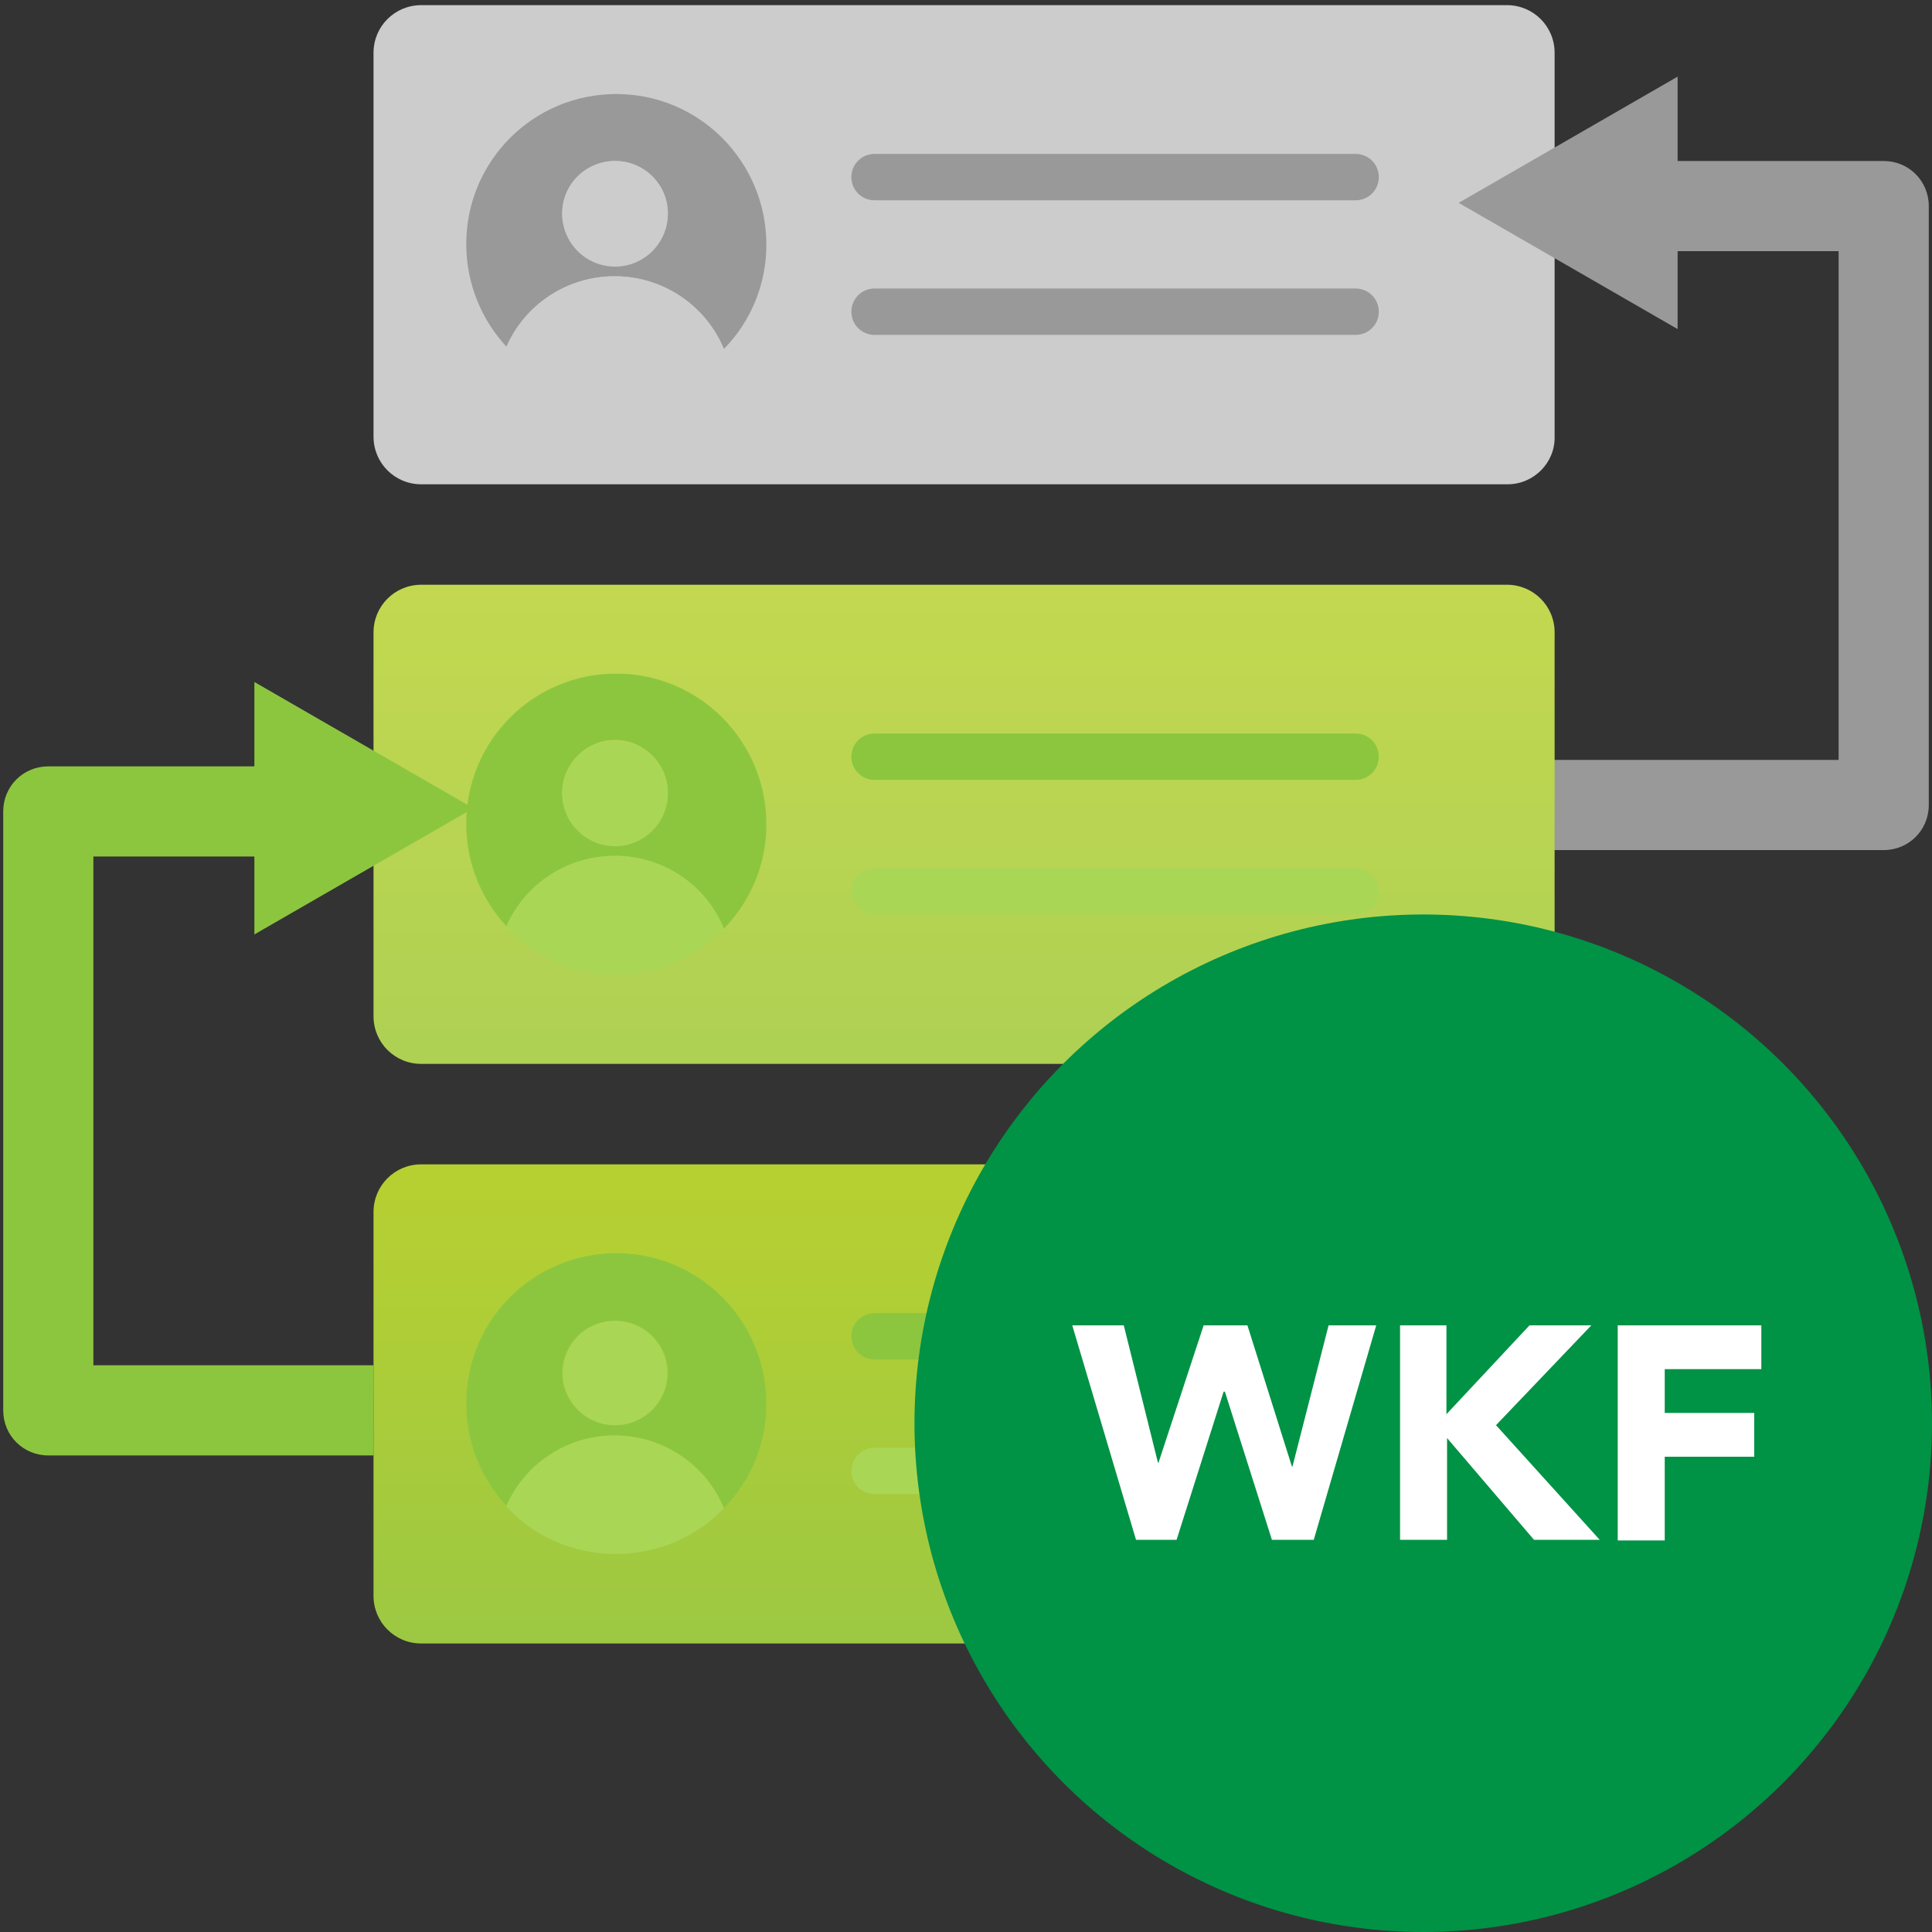
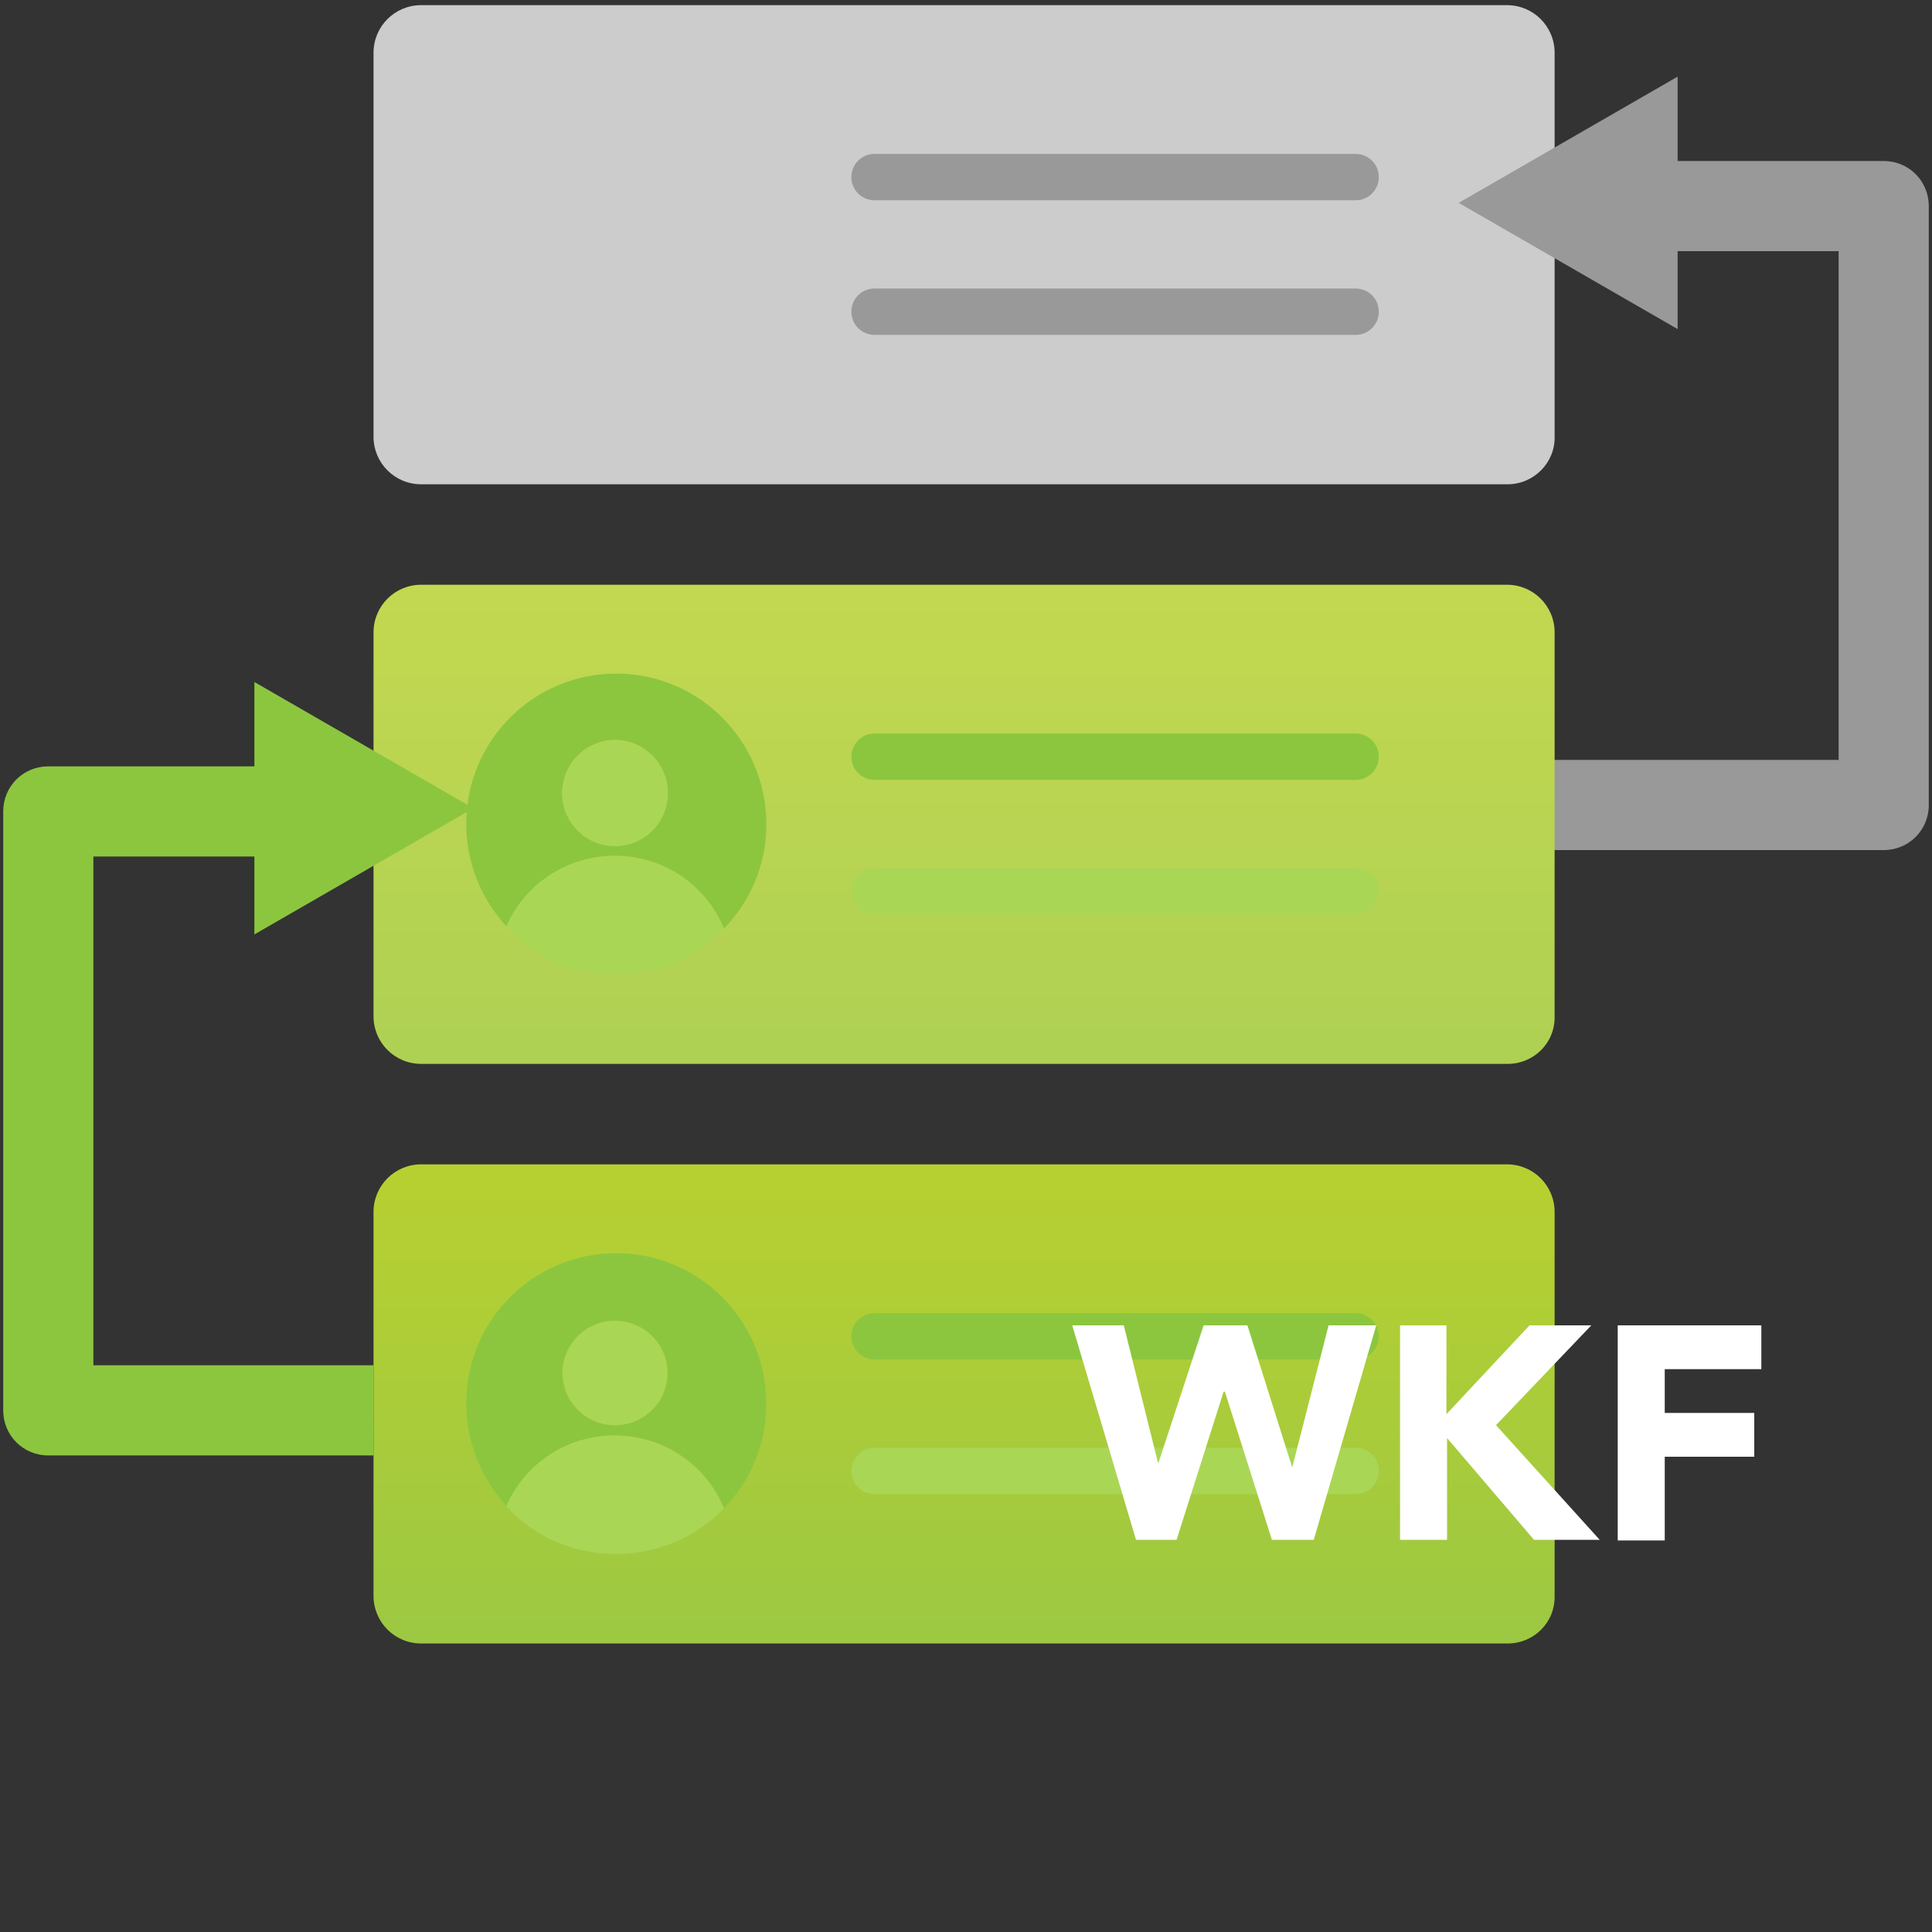
<svg xmlns="http://www.w3.org/2000/svg" version="1.1" id="Calque_1" x="0px" y="0px" viewBox="0 0 300 300" style="enable-background:new 0 0 300 300;" xml:space="preserve">
  <rect x="0" y="0" width="300" height="300" fill="#333333" stroke="none" />
  <style type="text/css">
	.st0{fill:#8CC63F;}
	.st1{fill:#CCCCCC;}
	.st2{fill:#999999;}
	.st3{fill:url(#SVGID_1_);}
	.st4{fill:#AAD656;}
	.st5{fill:url(#SVGID_00000003065426756193407990000004714418420663988887_);}
	.st6{fill:#009245;}
	.st7{fill:none;}
	.st8{enable-background:new    ;}
	.st9{fill:#FFFFFF;}
</style>
  <g>
    <g>
      <path class="st0" d="M58,226H7.5c-3.9,0-7-3.1-7-7v-93c0-3.9,3.1-7,7-7h49v14h-42v79H58V226z" />
    </g>
    <g>
      <g>
        <path class="st1" d="M234.1,75.2H65.4c-4.1,0-7.4-3.3-7.4-7.4V8.2c0-4.1,3.3-7.4,7.4-7.4h168.6c4.1,0,7.4,3.3,7.4,7.4v59.6     C241.5,71.8,238.2,75.2,234.1,75.2z" />
      </g>
      <g>
        <g>
-           <path class="st2" d="M95.7,14.6c-12.9,0-23.3,10.4-23.3,23.3c0,6.2,2.4,11.8,6.3,16c2.8-6.5,9.3-11,16.8-11      c7.6,0,14.2,4.7,16.9,11.3c4.1-4.2,6.6-9.9,6.6-16.2C119,25.1,108.6,14.6,95.7,14.6z M95.5,41.3c-4.5,0-8.2-3.7-8.2-8.2      S91,25,95.5,25s8.2,3.6,8.2,8.1S100,41.3,95.5,41.3z" />
-         </g>
+           </g>
        <g>
          <circle class="st1" cx="95.5" cy="33.2" r="8.2" />
        </g>
        <g>
          <path class="st1" d="M112.4,54.2c-4.2,4.4-10.2,7.1-16.8,7.1c-6.7,0-12.8-2.8-17-7.4c2.8-6.5,9.3-11,16.8-11      C103.1,42.9,109.7,47.6,112.4,54.2z" />
        </g>
      </g>
      <g>
        <g>
          <path class="st2" d="M210.5,52h-74.7c-2,0-3.6-1.6-3.6-3.6l0,0c0-2,1.6-3.6,3.6-3.6h74.7c2,0,3.6,1.6,3.6,3.6l0,0      C214.1,50.4,212.5,52,210.5,52z" />
        </g>
        <g>
          <path class="st2" d="M210.5,31.1h-74.7c-2,0-3.6-1.6-3.6-3.6l0,0c0-2,1.6-3.6,3.6-3.6h74.7c2,0,3.6,1.6,3.6,3.6l0,0      C214.1,29.5,212.5,31.1,210.5,31.1z" />
        </g>
      </g>
    </g>
    <g>
      <g>
        <linearGradient id="SVGID_1_" gradientUnits="userSpaceOnUse" x1="149.745" y1="69.867" x2="149.745" y2="359.114">
          <stop offset="6.345908e-02" style="stop-color:#D9DA1A" />
          <stop offset="1" style="stop-color:#77BD5C" />
        </linearGradient>
        <path class="st3" d="M234.1,255.2H65.4c-4.1,0-7.4-3.3-7.4-7.4v-59.6c0-4.1,3.3-7.4,7.4-7.4h168.6c4.1,0,7.4,3.3,7.4,7.4v59.6     C241.5,251.9,238.2,255.2,234.1,255.2z" />
      </g>
      <g>
        <g>
          <path class="st0" d="M95.7,194.6c-12.9,0-23.3,10.4-23.3,23.3c0,6.2,2.4,11.8,6.3,16c2.8-6.5,9.3-11,16.8-11      c7.6,0,14.2,4.6,16.9,11.3c4.1-4.2,6.6-9.9,6.6-16.2C119,205.1,108.6,194.6,95.7,194.6z M95.5,221.3c-4.5,0-8.2-3.6-8.2-8.1      s3.7-8.1,8.2-8.1s8.2,3.6,8.2,8.1S100,221.3,95.5,221.3z" />
        </g>
        <g>
          <circle class="st4" cx="95.5" cy="213.2" r="8.1" />
        </g>
        <g>
          <path class="st4" d="M112.4,234.2c-4.2,4.4-10.2,7.1-16.8,7.1c-6.7,0-12.8-2.8-17-7.4c2.8-6.5,9.3-11,16.8-11      C103.1,222.9,109.7,227.6,112.4,234.2z" />
        </g>
      </g>
      <g>
        <g>
          <path class="st4" d="M210.5,232h-74.7c-2,0-3.6-1.6-3.6-3.6l0,0c0-2,1.6-3.6,3.6-3.6h74.7c2,0,3.6,1.6,3.6,3.6l0,0      C214.1,230.4,212.5,232,210.5,232z" />
        </g>
        <g>
          <path class="st0" d="M210.5,211.1h-74.7c-2,0-3.6-1.6-3.6-3.6l0,0c0-2,1.6-3.6,3.6-3.6h74.7c2,0,3.6,1.6,3.6,3.6l0,0      C214.1,209.5,212.5,211.1,210.5,211.1z" />
        </g>
      </g>
    </g>
    <g>
      <path class="st2" d="M292.5,132H241v-14h44.5V39h-42V25h49c3.9,0,7,3.1,7,7v93C299.5,128.9,296.4,132,292.5,132z" />
    </g>
    <g>
      <polygon class="st2" points="226.5,31.5 260.5,11.9 260.5,51.1   " />
    </g>
    <g>
      <g>
        <linearGradient id="SVGID_00000161630657513222442430000011210050829107179161_" gradientUnits="userSpaceOnUse" x1="149.745" y1="69.867" x2="149.745" y2="359.114">
          <stop offset="0" style="stop-color:#C9DA4F" />
          <stop offset="1" style="stop-color:#77BD5C" />
        </linearGradient>
        <path style="fill:url(#SVGID_00000161630657513222442430000011210050829107179161_);" d="M234.1,165.2H65.4     c-4.1,0-7.4-3.3-7.4-7.4V98.2c0-4.1,3.3-7.4,7.4-7.4h168.6c4.1,0,7.4,3.3,7.4,7.4v59.6C241.5,161.9,238.2,165.2,234.1,165.2z" />
      </g>
      <g>
        <g>
          <path class="st0" d="M95.7,104.6c-12.9,0-23.3,10.4-23.3,23.3c0,6.2,2.4,11.8,6.3,16c2.8-6.5,9.3-11,16.8-11      c7.6,0,14.2,4.6,16.9,11.3c4.1-4.2,6.6-9.9,6.6-16.2C119,115.1,108.6,104.6,95.7,104.6z M95.5,131.3c-4.5,0-8.2-3.7-8.2-8.2      s3.7-8.2,8.2-8.2s8.2,3.7,8.2,8.2S100,131.3,95.5,131.3z" />
        </g>
        <g>
          <circle class="st4" cx="95.5" cy="123.2" r="8.2" />
        </g>
        <g>
          <path class="st4" d="M112.4,144.2c-4.2,4.4-10.2,7.1-16.8,7.1c-6.7,0-12.8-2.8-17-7.4c2.8-6.5,9.3-11,16.8-11      C103.1,132.9,109.7,137.6,112.4,144.2z" />
        </g>
      </g>
      <g>
        <g>
          <path class="st4" d="M210.5,142h-74.7c-2,0-3.6-1.6-3.6-3.6l0,0c0-2,1.6-3.6,3.6-3.6h74.7c2,0,3.6,1.6,3.6,3.6l0,0      C214.1,140.4,212.5,142,210.5,142z" />
        </g>
        <g>
          <path class="st0" d="M210.5,121.1h-74.7c-2,0-3.6-1.6-3.6-3.6l0,0c0-2,1.6-3.6,3.6-3.6h74.7c2,0,3.6,1.6,3.6,3.6l0,0      C214.1,119.5,212.5,121.1,210.5,121.1z" />
        </g>
      </g>
    </g>
    <g>
      <polygon class="st0" points="73.5,125.5 39.5,105.9 39.5,145.1   " />
    </g>
  </g>
  <g>
-     <circle class="st6" cx="221" cy="221" r="79" />
    <path class="st7" d="M279.3,245H162.7c-11.4,0-20.7-9.3-20.7-20.7l0,0c0-11.4,9.3-20.7,20.7-20.7h116.6c11.4,0,20.7,9.3,20.7,20.7   l0,0C300,235.7,290.7,245,279.3,245z" />
    <g class="st8">
      <path class="st9" d="M166.5,205.8h8l5.3,21.3h0.1l7-21.3h6.8l6.9,21.9h0.1l5.6-21.9h7.4l-9.7,33.3h-6.5l-7.3-23H190l-7.3,23h-6.3    L166.5,205.8z" />
      <path class="st9" d="M217.3,205.8h7.3v13.8l12.9-13.8h9.6l-14.8,15.5l16.1,17.8h-10.2l-13.5-15.8v15.8h-7.3V205.8z" />
      <path class="st9" d="M251.2,205.8h22.3v6.8h-15v6.8h13.9v6.8h-13.9v13h-7.3V205.8z" />
    </g>
  </g>
</svg>